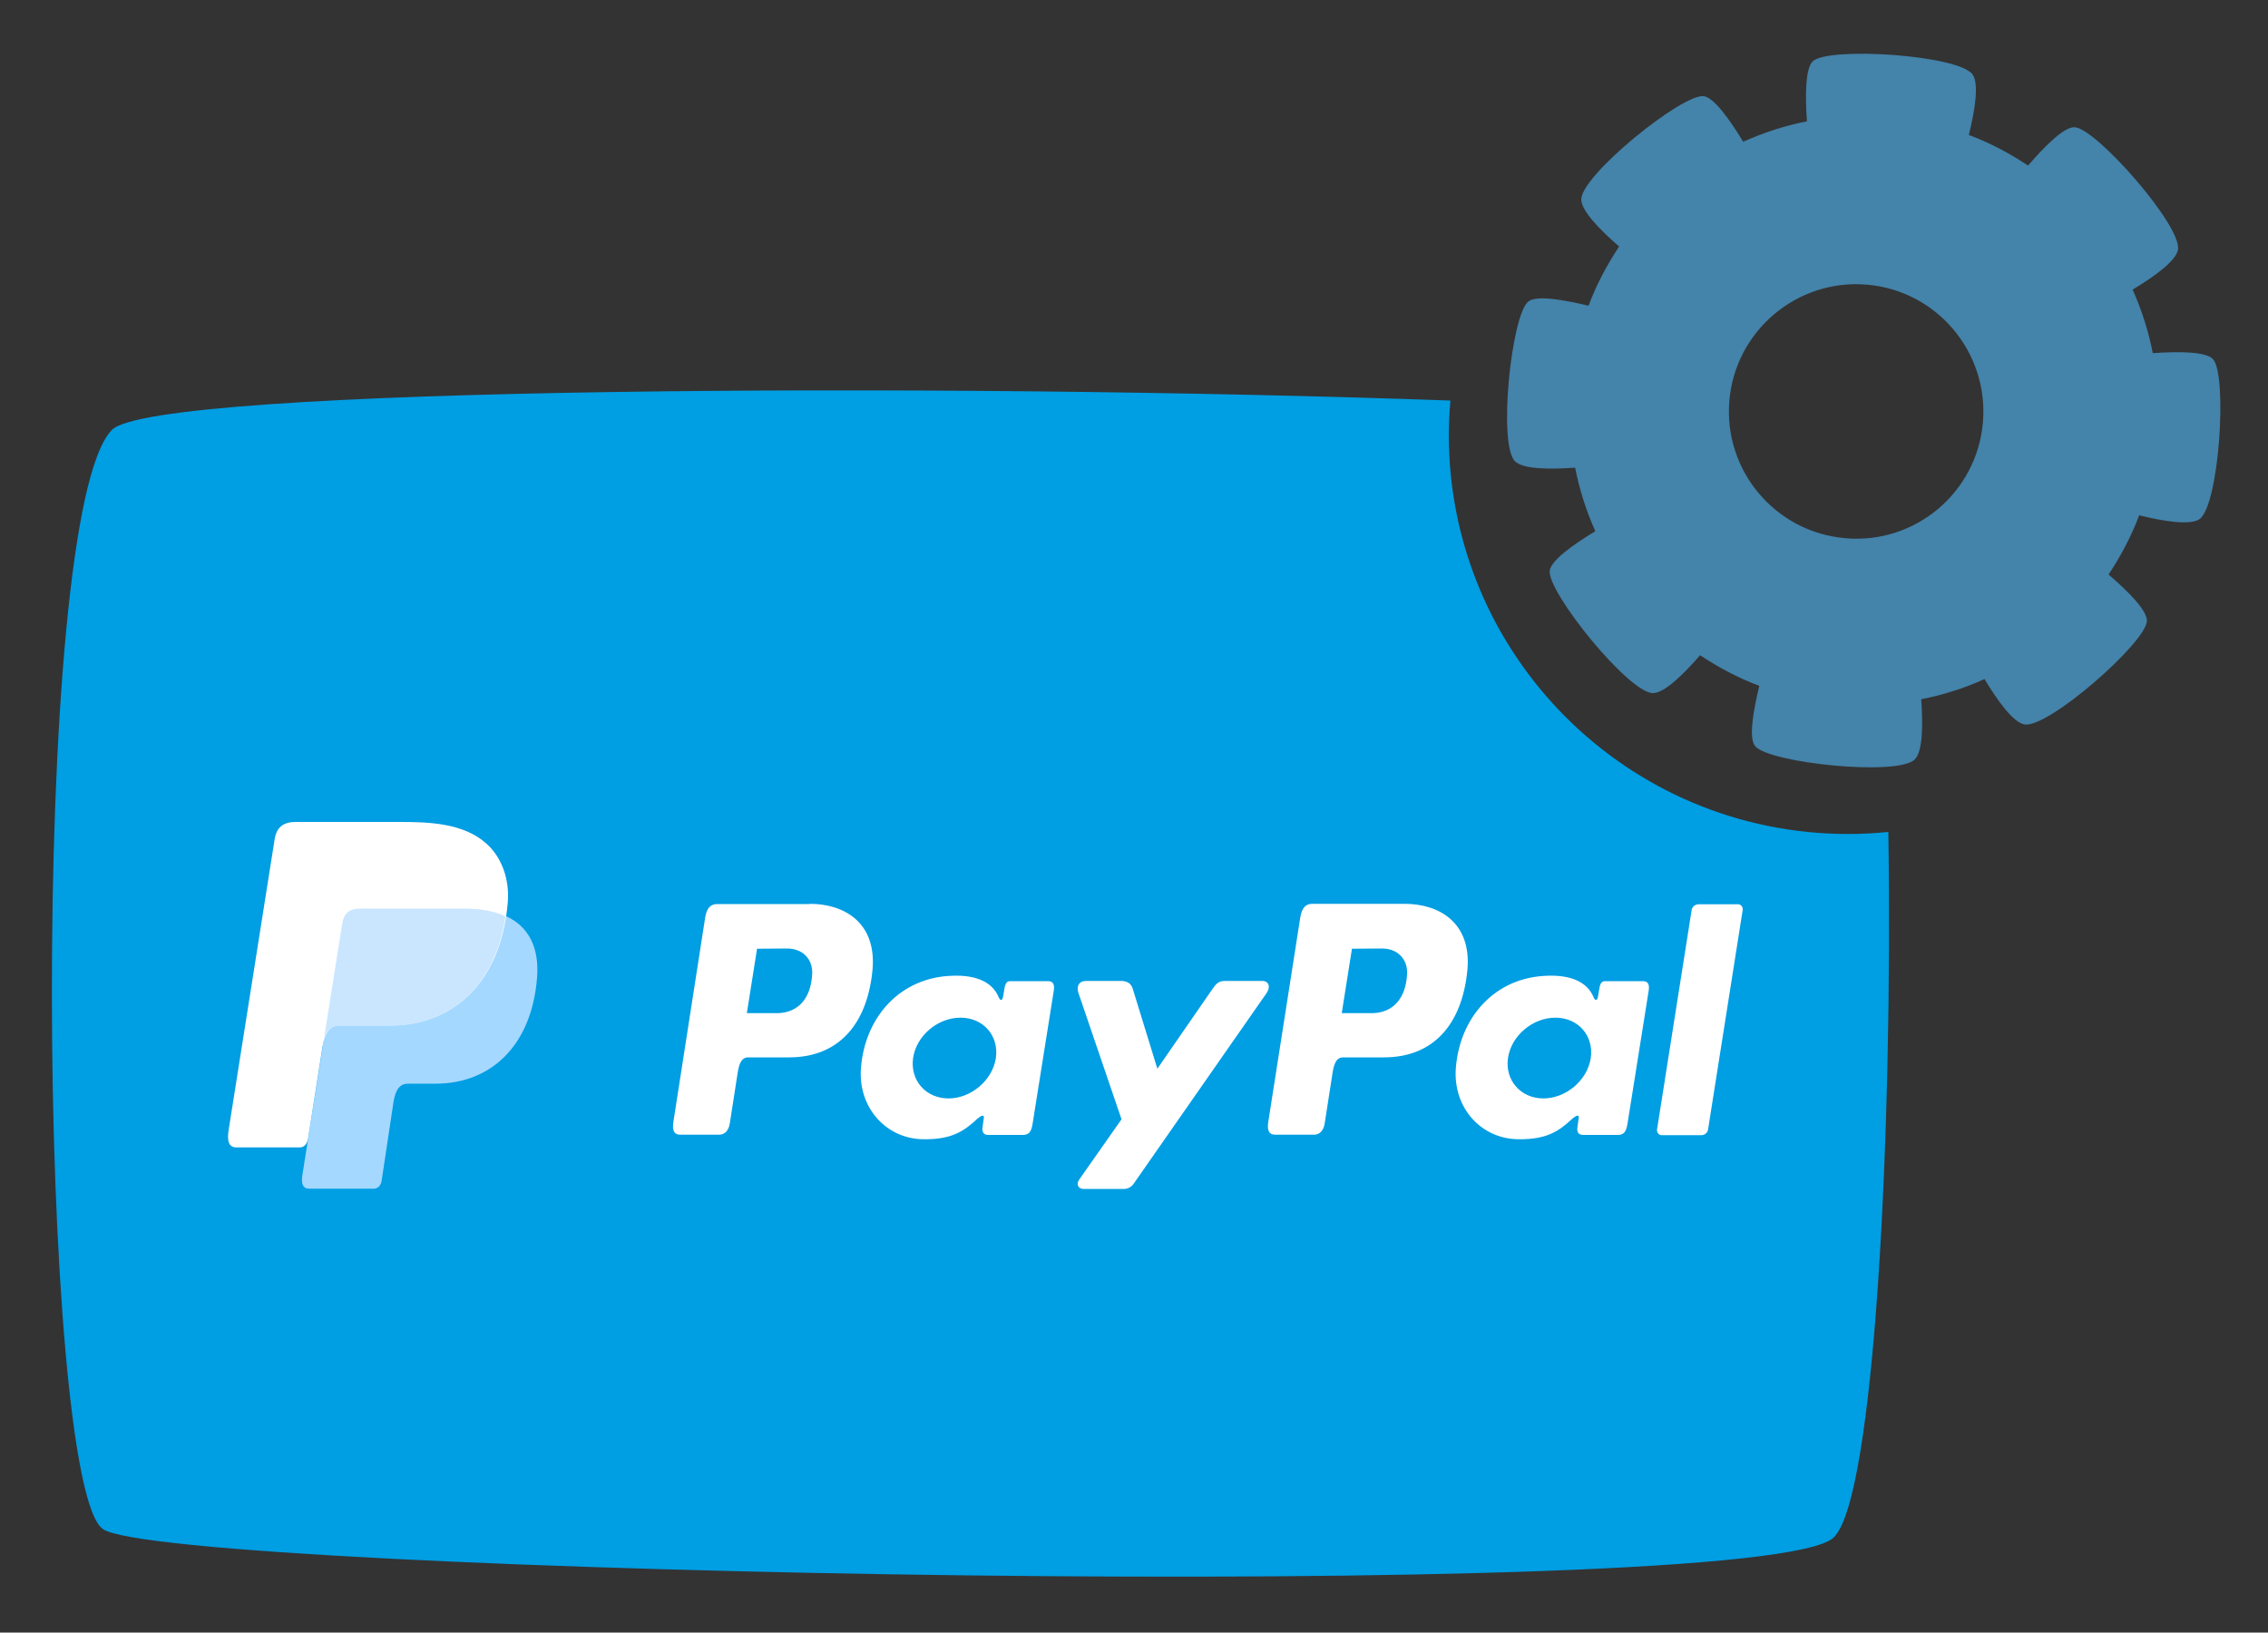
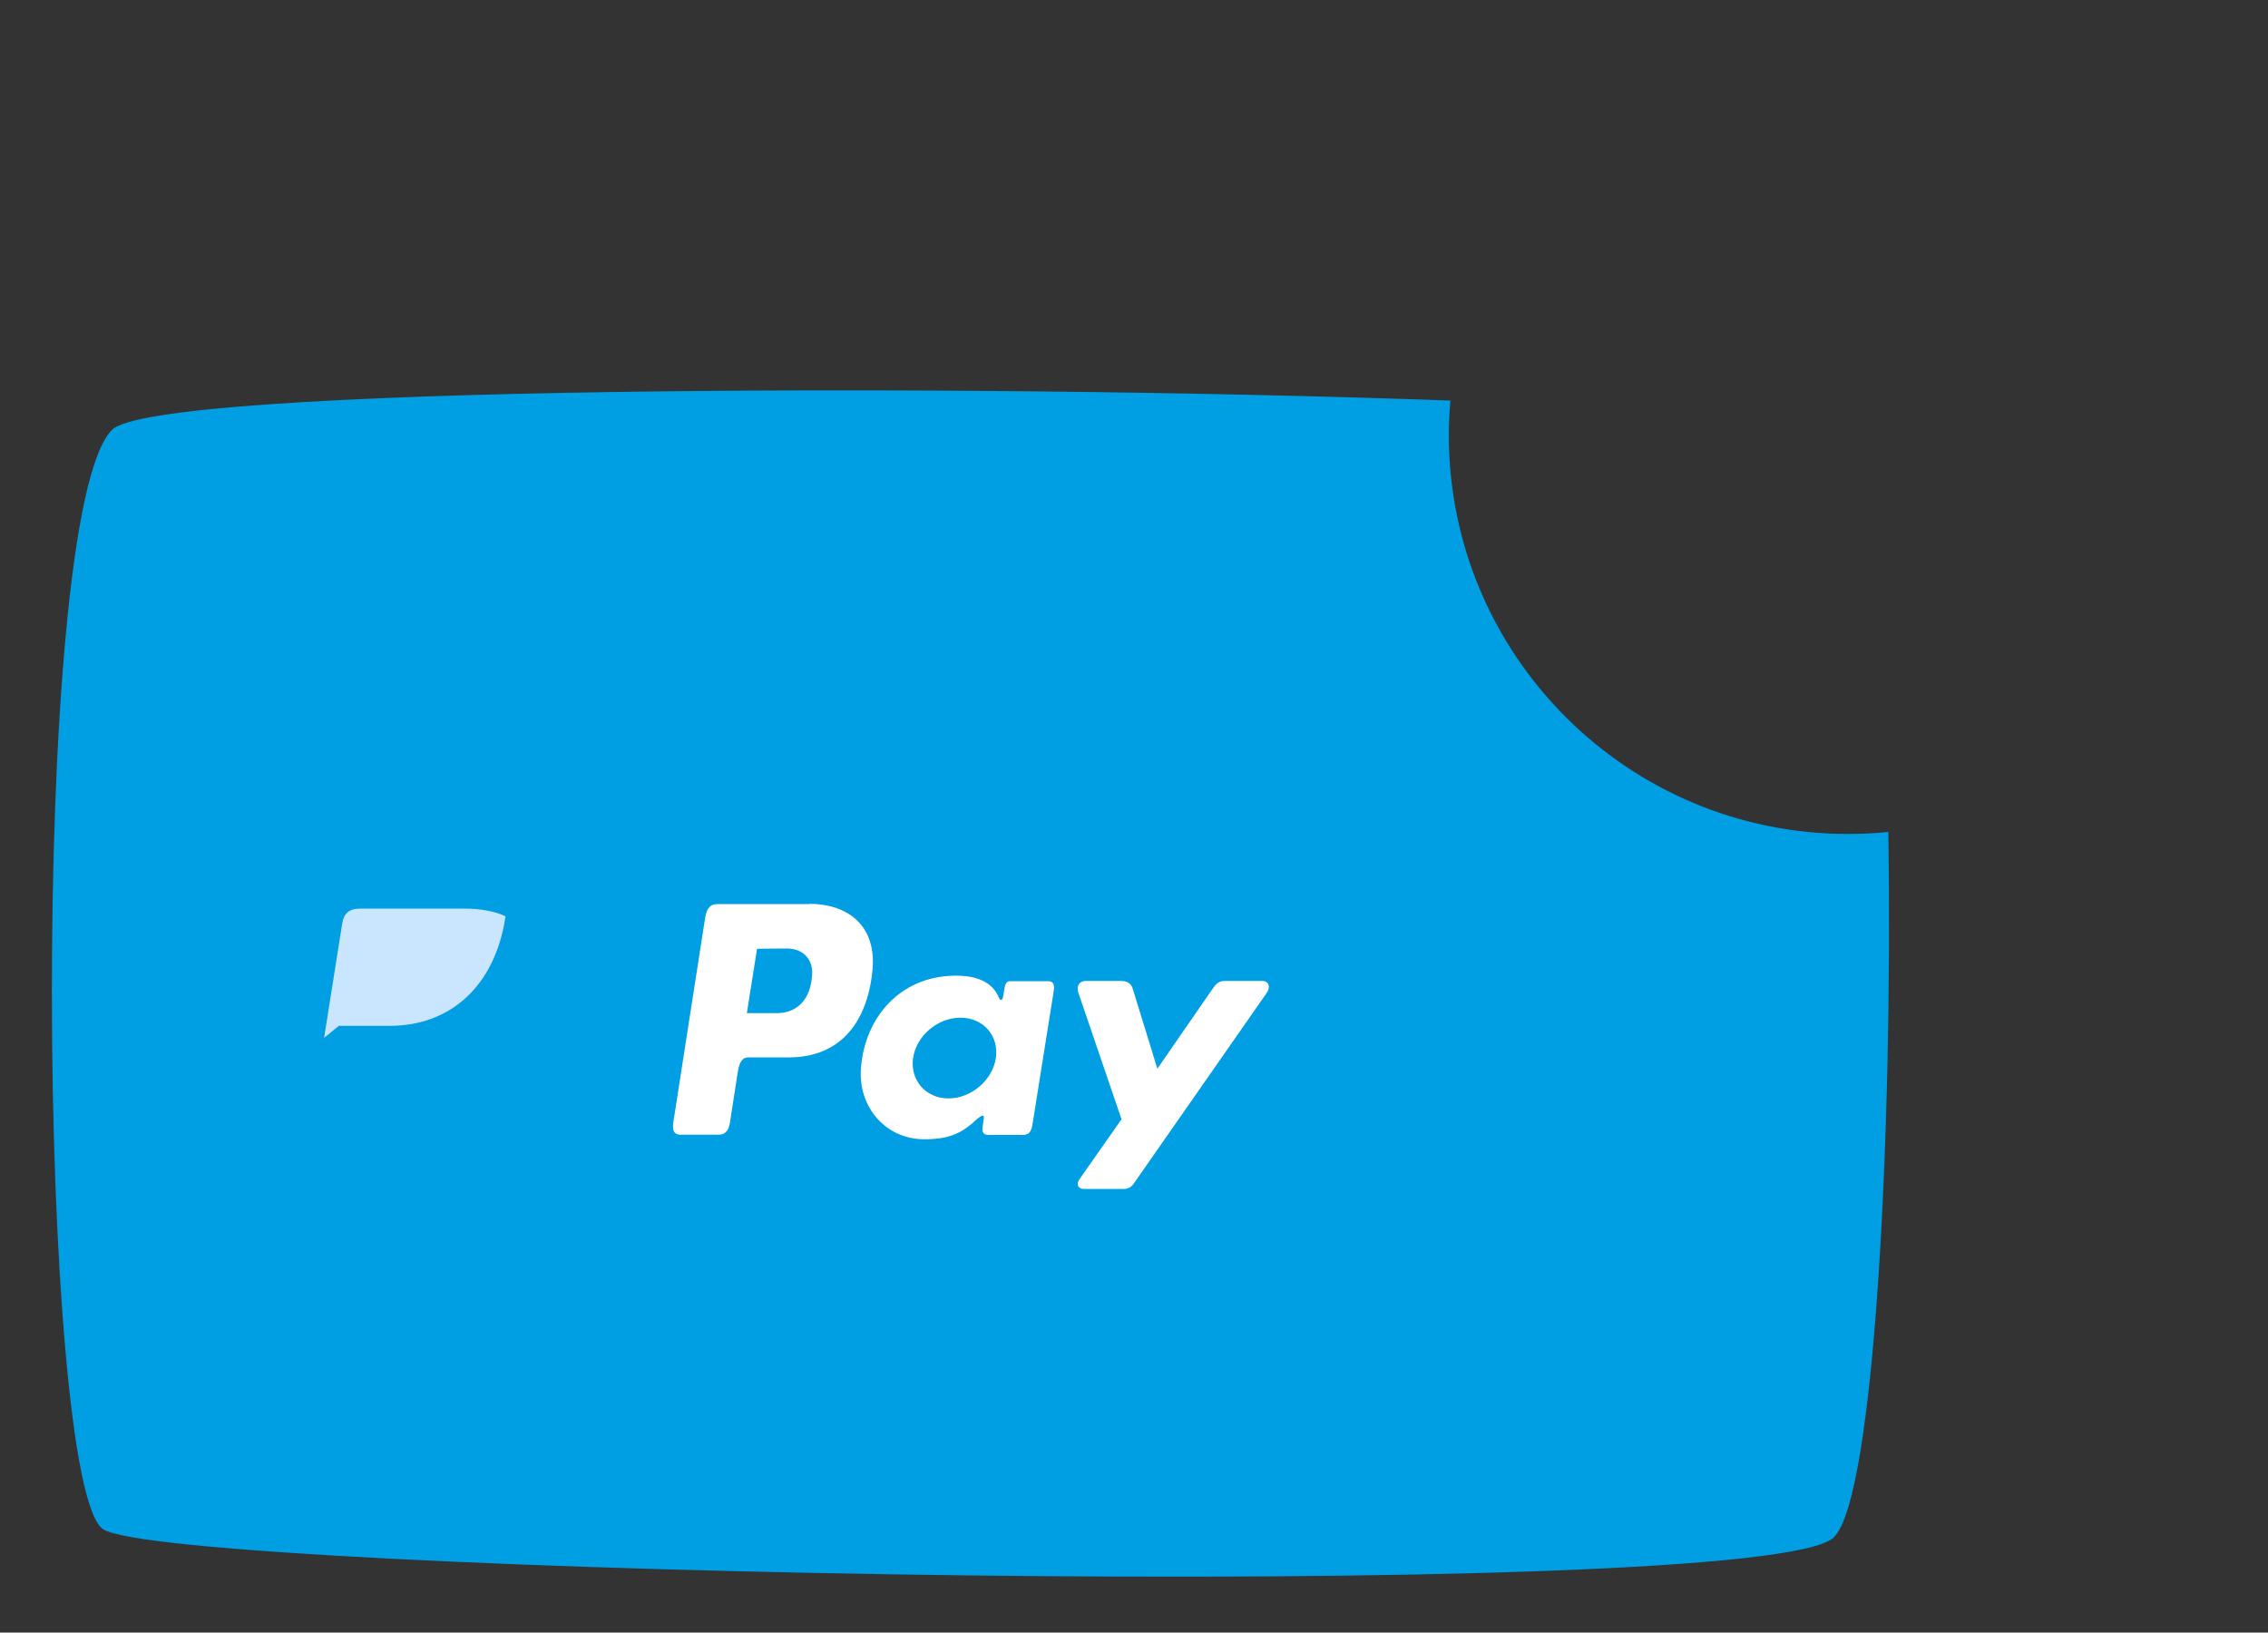
<svg xmlns="http://www.w3.org/2000/svg" version="1.1" id="Layer_1" x="0px" y="0px" viewBox="0 0 1000 719.8" style="enable-background:new 0 0 1000 719.8;" xml:space="preserve">
  <rect x="0" y="0" width="1000" height="719.8" fill="#333333" stroke="none" />
  <style type="text/css">
	.st0{fill:#009EE3;}
	.st1{fill-rule:evenodd;clip-rule:evenodd;fill:#A4D8FF;}
	.st2{fill-rule:evenodd;clip-rule:evenodd;fill:#FFFFFF;}
	.st3{fill-rule:evenodd;clip-rule:evenodd;fill:#CAE6FF;}
	.st4{fill:#4483AA;}
</style>
  <g>
    <g>
      <path class="st0" d="M814.8,367.7c-97.2,0-176-78.8-176-176c0-5.1,0.3-10.1,0.7-15.1c-220.1-7.9-570.8-6.4-590.1,12.9    c-37,37-32.4,465.1-4,484.7c28.4,19.6,732.9,33.6,763.2,3.6c18-17.9,26-178.9,24-311C826.7,367.4,820.8,367.7,814.8,367.7z" />
      <g>
-         <path class="st1" d="M158.9,400.5h45.6c24.5,0,33.7,12.4,32.3,30.6c-2.4,30.1-20.5,46.7-44.7,46.7h-12.2c-3.3,0-5.5,2.2-6.4,8.1     l-5.2,34.5c-0.3,2.2-1.5,3.5-3.3,3.7h-28.7c-2.7,0-3.7-2.1-2.9-6.5l17.5-110.6C151.6,402.6,154,400.5,158.9,400.5z" />
        <path class="st2" d="M357,398.5c15.4,0,29.6,8.4,27.7,29.2c-2.4,24.7-15.6,38.4-36.5,38.5h-18.3c-2.6,0-3.9,2.1-4.6,6.5     l-3.5,22.5c-0.5,3.4-2.3,5.1-4.8,5.1h-17c-2.7,0-3.7-1.7-3.1-5.6l14-90c0.7-4.4,2.4-6.1,5.4-6.1H357L357,398.5z M329.3,446.7     h13.8c8.7-0.3,14.4-6.3,15-17.1c0.4-6.7-4.2-11.5-11.3-11.4l-13,0.1L329.3,446.7L329.3,446.7z M430.9,493.3     c1.6-1.4,3.1-2.1,2.9-0.4l-0.6,4.2c-0.3,2.2,0.6,3.3,2.6,3.3h15.1c2.5,0,3.8-1,4.4-5l9.3-58.4c0.5-2.9-0.2-4.4-2.5-4.4h-16.6     c-1.5,0-2.2,0.8-2.6,3.1l-0.6,3.6c-0.3,1.9-1.2,2.2-2,0.3c-2.8-6.7-10-9.7-20-9.4c-23.3,0.5-39,18.2-40.7,40.8     c-1.3,17.5,11.3,31.3,27.8,31.3C419.5,502.4,424.9,498.9,430.9,493.3L430.9,493.3L430.9,493.3z M418.2,484.3     c-10,0-17-8-15.6-17.8c1.4-9.8,10.8-17.8,20.9-17.8s17,8,15.6,17.8C437.6,476.3,428.2,484.3,418.2,484.3L418.2,484.3z      M494.2,432.5h-15.3c-3.2,0-4.4,2.4-3.4,5.3l19,55.7l-18.6,26.5c-1.6,2.2-0.4,4.2,1.8,4.2h17.2c2,0.2,4-0.7,5.1-2.5l58.5-83.9     c1.8-2.6,1-5.3-2-5.3h-16.3c-2.8,0-3.9,1.1-5.5,3.4l-24.4,35.3l-10.9-35.4C498.7,433.7,497.1,432.5,494.2,432.5L494.2,432.5z" />
-         <path class="st2" d="M619.3,398.5c15.4,0,29.6,8.4,27.7,29.2c-2.4,24.7-15.6,38.4-36.5,38.5h-18.3c-2.6,0-3.9,2.1-4.6,6.5     l-3.5,22.5c-0.5,3.4-2.3,5.1-4.8,5.1h-17c-2.7,0-3.7-1.7-3.1-5.6l14.1-90.1c0.7-4.4,2.4-6.1,5.4-6.1L619.3,398.5L619.3,398.5z      M591.6,446.7h13.8c8.7-0.3,14.4-6.3,15-17.1c0.4-6.7-4.2-11.5-11.3-11.4l-13,0.1L591.6,446.7L591.6,446.7z M693.2,493.3     c1.6-1.4,3.1-2.1,2.9-0.4l-0.6,4.2c-0.3,2.2,0.6,3.3,2.6,3.3h15.1c2.5,0,3.8-1,4.4-5l9.3-58.4c0.5-2.9-0.2-4.4-2.5-4.4h-16.6     c-1.5,0-2.2,0.8-2.6,3.1l-0.6,3.6c-0.3,1.9-1.2,2.2-2,0.3c-2.8-6.7-10-9.7-20-9.4c-23.3,0.5-39,18.2-40.7,40.8     c-1.3,17.5,11.3,31.3,27.8,31.3C681.8,502.4,687.2,498.9,693.2,493.3L693.2,493.3L693.2,493.3z M680.5,484.3     c-10,0-17-8-15.6-17.8c1.4-9.8,10.8-17.8,20.9-17.8s17,8,15.6,17.8C699.9,476.3,690.5,484.3,680.5,484.3L680.5,484.3z      M750.2,500.5h-17.4c-1.1,0.1-2.1-0.8-2.2-2c0-0.1,0-0.3,0-0.4l15.3-97c0.3-1.4,1.5-2.3,2.9-2.4h17.4c1.1-0.1,2.1,0.8,2.2,2     c0,0.1,0,0.3,0,0.4l-15.3,97C752.8,499.5,751.6,500.5,750.2,500.5L750.2,500.5z" />
-         <path class="st2" d="M130.3,362.4H176c12.9,0,28.1,0.4,38.3,9.4c6.8,6,10.4,15.6,9.6,25.9c-2.8,34.9-23.7,54.4-51.7,54.4h-22.5     c-3.8,0-6.4,2.5-7.5,9.4l-6.3,40.1c-0.4,2.6-1.5,4.1-3.5,4.3h-28.2c-3.1,0-4.2-2.4-3.4-7.6L121.1,370     C121.9,364.9,124.8,362.4,130.3,362.4z" />
-         <path class="st3" d="M142.9,457.6l8-50.5c0.7-4.4,3.1-6.5,8-6.5h45.6c7.6,0,13.7,1.2,18.4,3.4c-4.6,31.1-24.7,48.3-51,48.3h-22.5     C146.5,452.2,144.3,453.7,142.9,457.6z" />
+         <path class="st3" d="M142.9,457.6l8-50.5c0.7-4.4,3.1-6.5,8-6.5h45.6c7.6,0,13.7,1.2,18.4,3.4c-4.6,31.1-24.7,48.3-51,48.3h-22.5     z" />
      </g>
    </g>
-     <path class="st4" d="M975.7,158.3c-3.1-3.3-15-3.4-26.5-2.6c-1.9-9.7-4.9-19.1-8.9-28c9.6-5.8,19.1-12.6,20-17.6   c1.9-10.4-36.2-53.7-45.6-54c-4.6-0.2-13,8.2-20.5,16.9c-8.1-5.4-16.8-10-26.1-13.5c2.7-10.9,4.5-22.4,1.7-26.6   c-6-8.7-63.5-12.4-70.5-5.9c-3.3,3.1-3.4,15-2.6,26.5c-9.8,1.9-19.2,5-28.1,9c-6-9.9-12.9-19.5-17.4-20.1c-9.4-1.2-54.2,35-54,45.6   c0.1,5,8.2,13.3,16.7,20.7c-5.4,8.1-10,16.8-13.5,26.1c-11.2-2.7-22.9-4.7-26.5-1.9c-7.5,5.8-13.5,63.1-5.9,70.5   c3.6,3.5,15.2,3.6,26.5,2.8c1.9,9.7,4.9,19.1,8.9,28c-9.9,6-19.5,12.9-20.1,17.4c-1.2,9.4,35,54.2,45.6,54   c5-0.1,13.3-8.2,20.7-16.7c8.1,5.4,16.8,10,26.1,13.5c-2.7,11.2-4.7,22.9-1.9,26.5c5.8,7.5,63.1,13.5,70.5,5.9   c3.5-3.6,3.6-15.2,2.8-26.5c9.7-1.9,19.1-4.9,27.9-8.9c5.8,9.6,12.6,19.1,17.6,20c10.4,1.9,53.7-36.2,54-45.6   c0.2-4.6-8.2-13-16.9-20.5c5.4-8.1,10-16.8,13.5-26.1c10.9,2.7,22.4,4.5,26.6,1.7C978.5,222.7,982.2,165.2,975.7,158.3    M813.7,237.3c-30.9-2.6-53.8-29.8-51.2-60.6s29.8-53.8,60.6-51.2c30.9,2.6,53.8,29.8,51.2,60.7C871.7,217,844.6,240,813.7,237.3" />
  </g>
</svg>